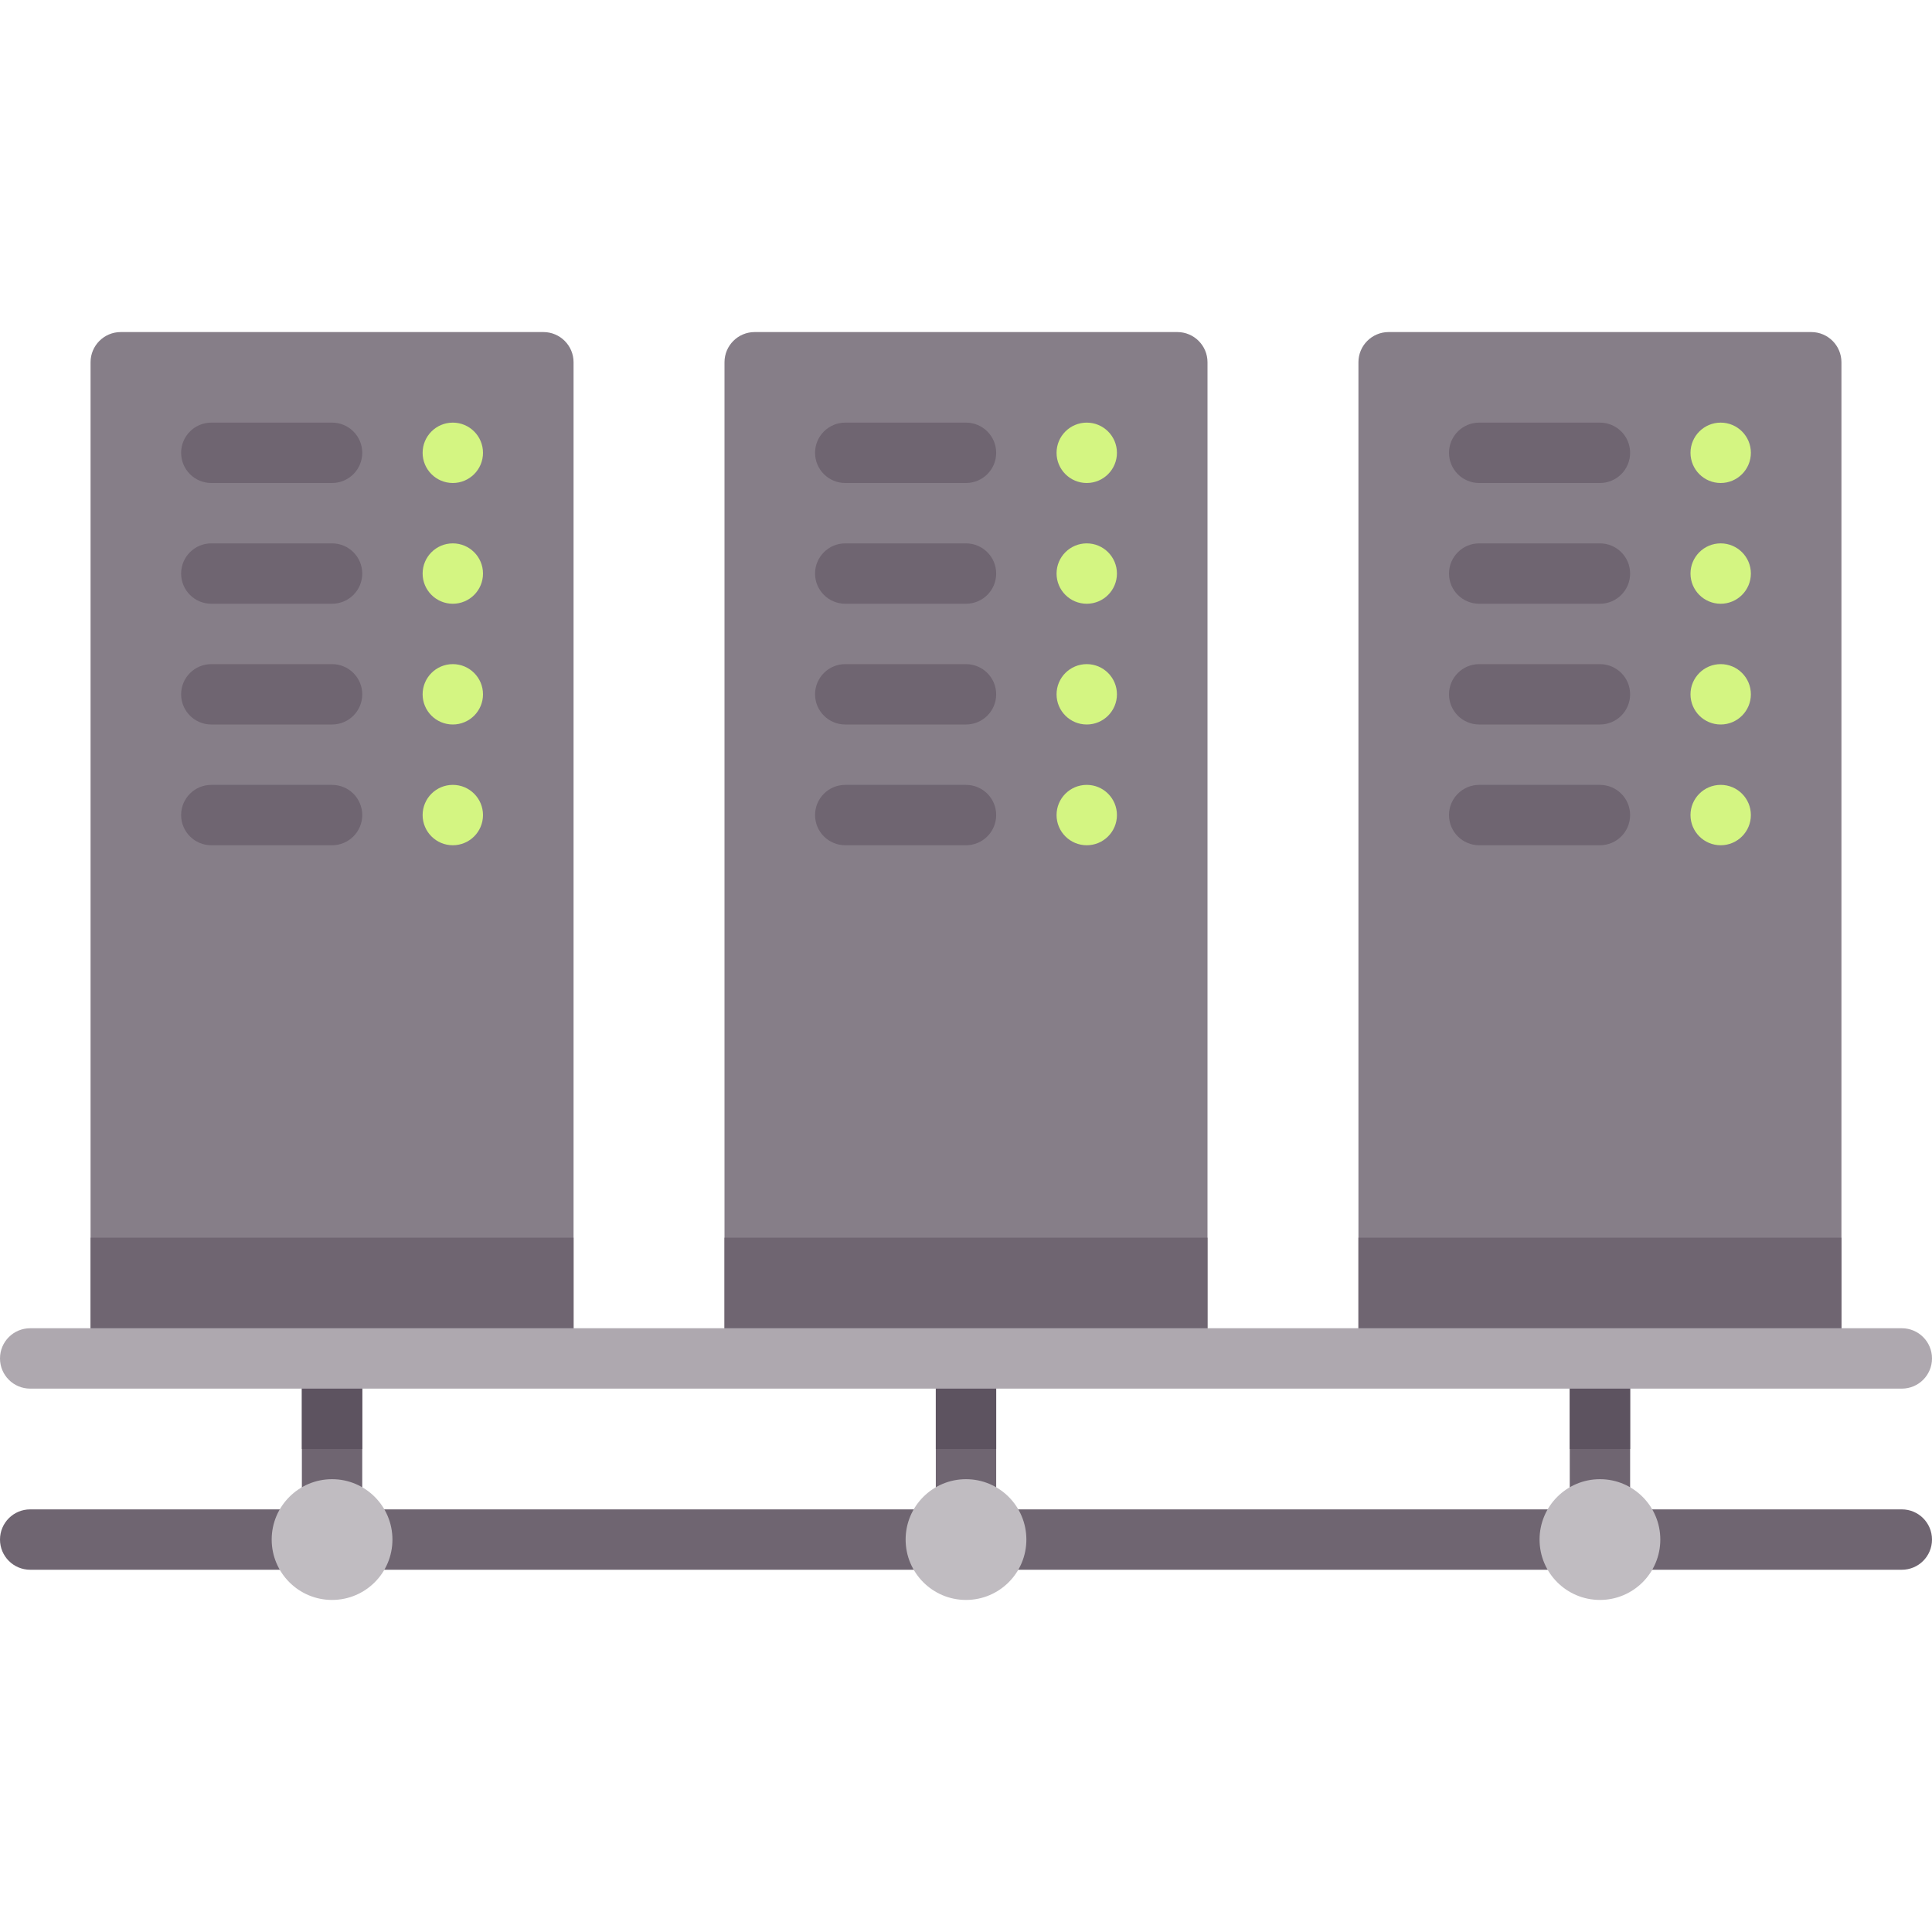
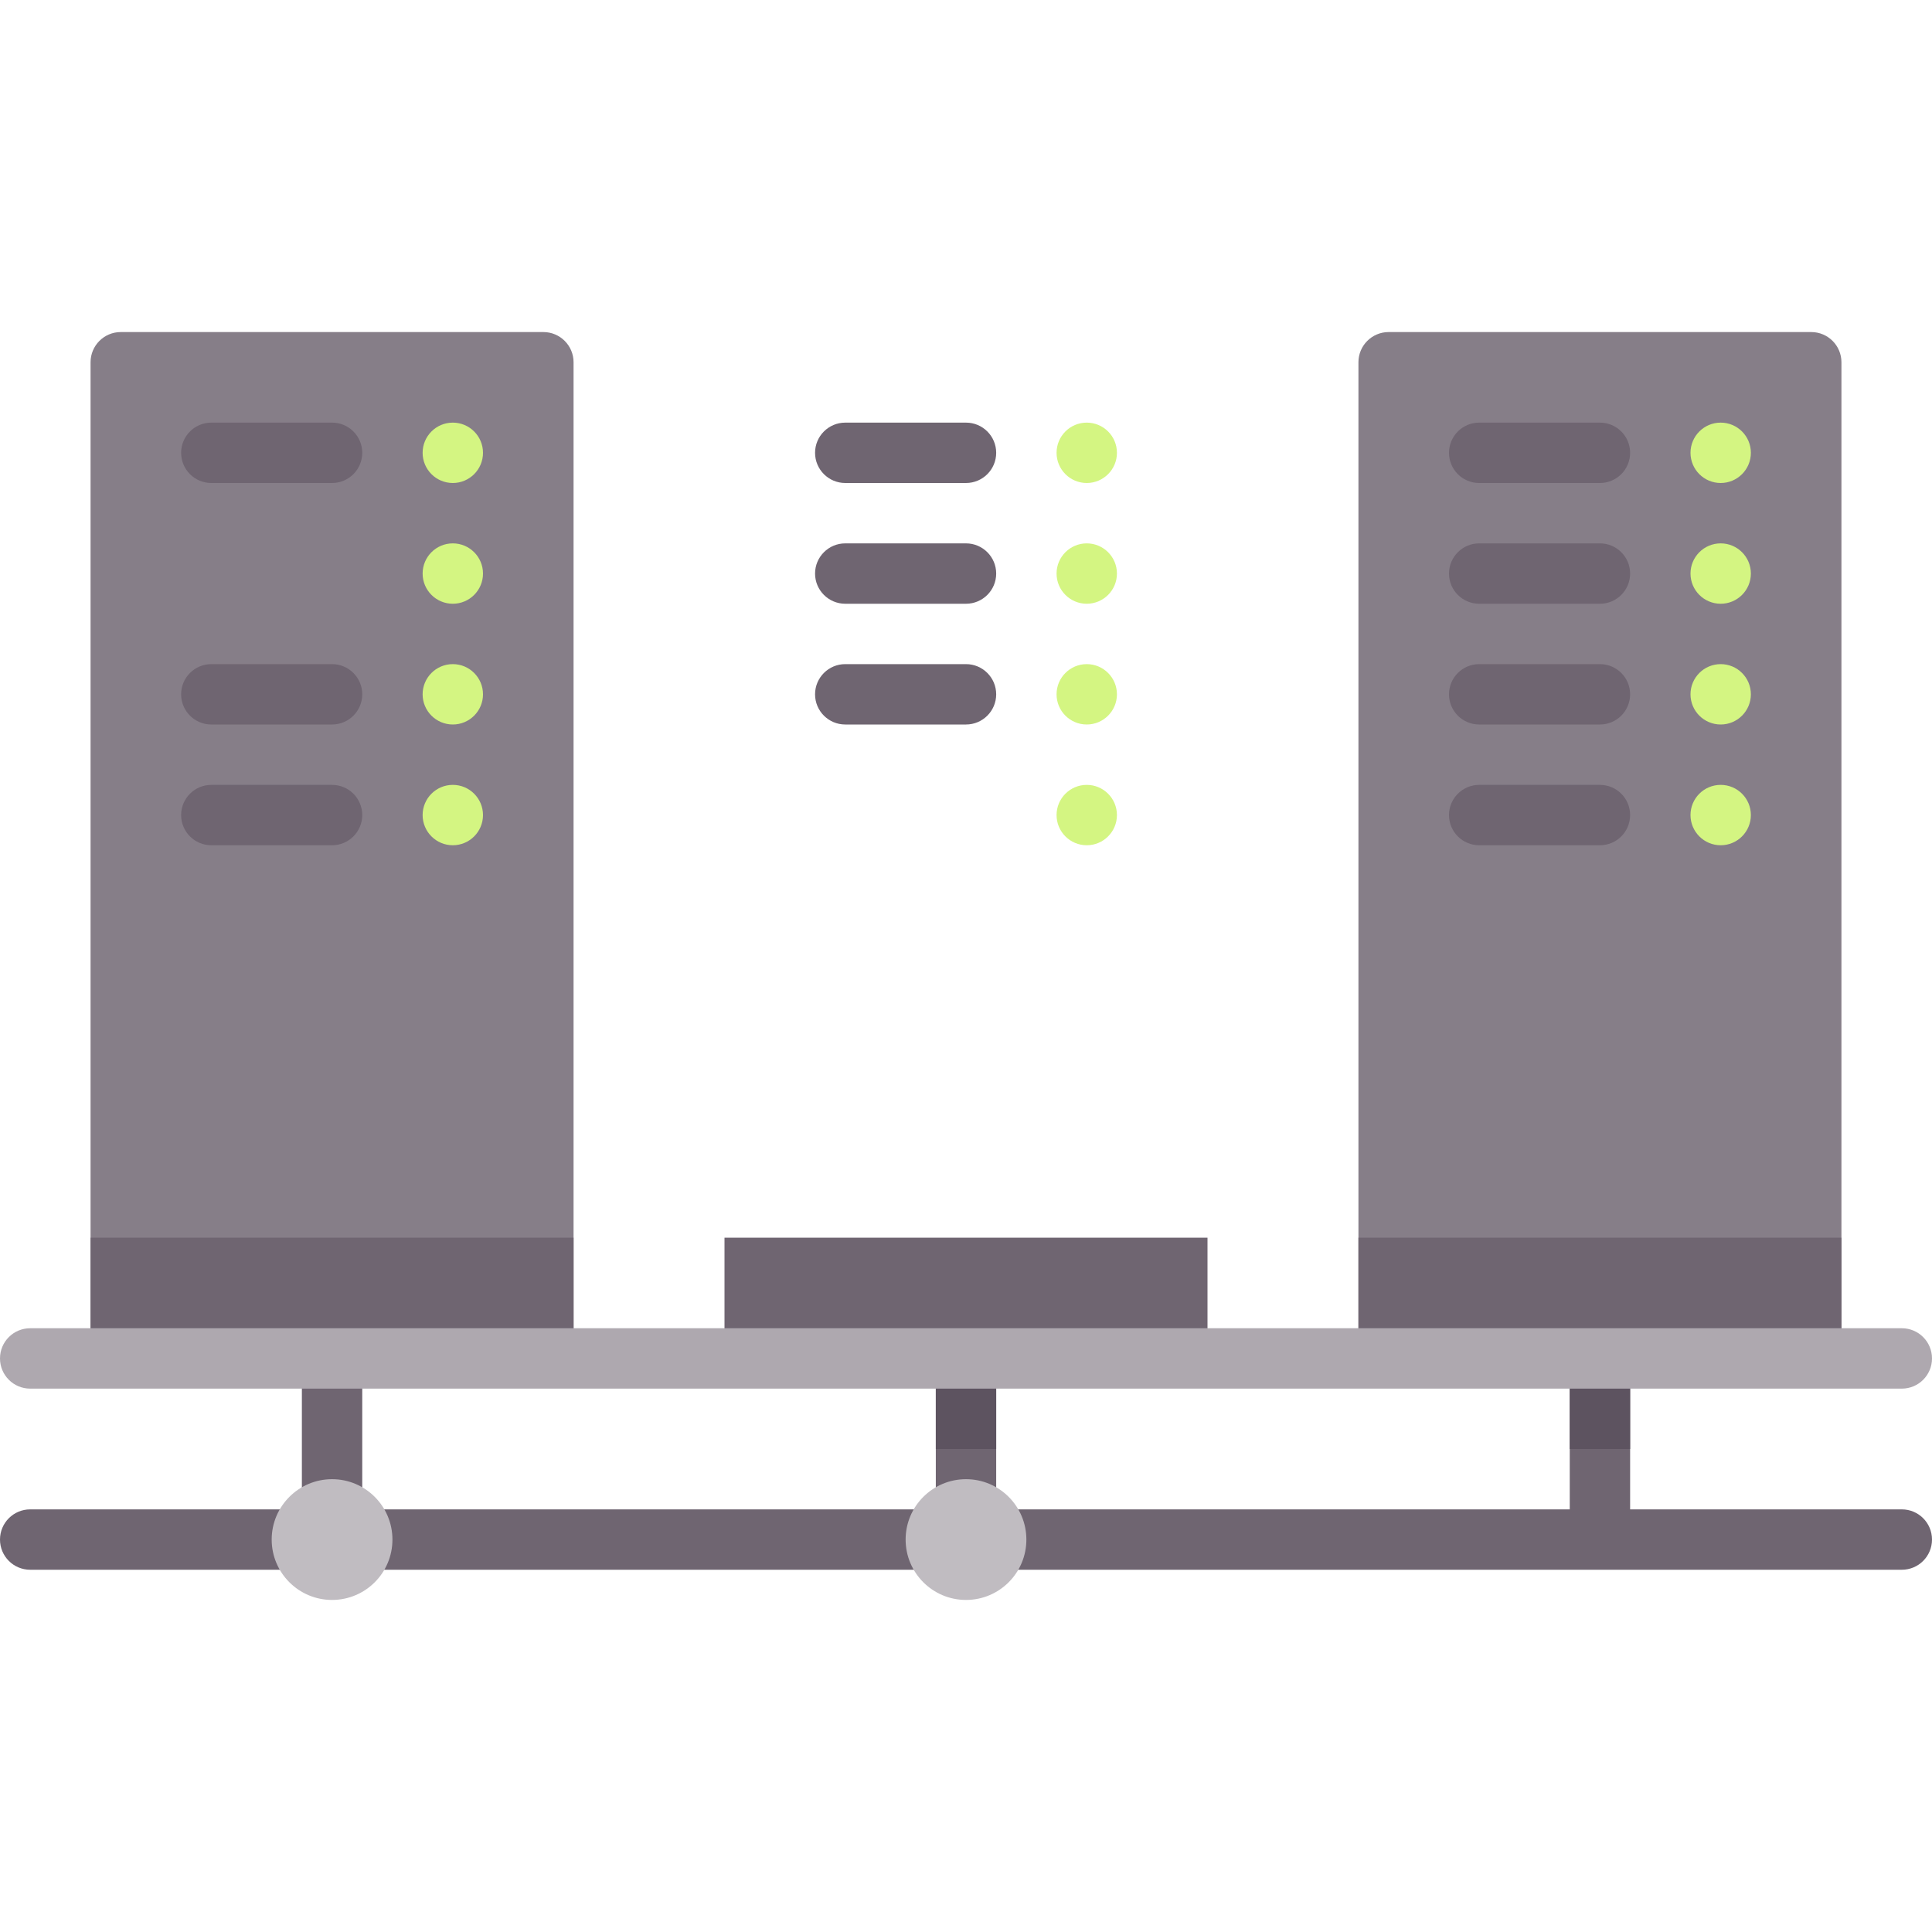
<svg xmlns="http://www.w3.org/2000/svg" version="1.1" id="Capa_1" x="0px" y="0px" viewBox="0 0 512 512" style="enable-background:new 0 0 512 512;" xml:space="preserve">
  <path style="fill:#6F6571;" d="M504,400h-72v-40h-16v40H264v-40h-16v40H96v-40H80v40H8c-4.422,0-8,3.578-8,8s3.578,8,8,8h496 c4.422,0,8-3.578,8-8S508.422,400,504,400z" />
  <path style="fill:#867E88;" d="M24,96v264h128V96c0-4.418-3.582-8-8-8H32C27.582,88,24,91.582,24,96z" />
  <path style="fill:#6F6571;" d="M56,128h32c4.418,0,8-3.582,8-8l0,0c0-4.418-3.582-8-8-8H56c-4.418,0-8,3.582-8,8l0,0 C48,124.418,51.582,128,56,128z" />
  <path style="fill:#D4F582;" d="M120,128L120,128c4.418,0,8-3.582,8-8l0,0c0-4.418-3.582-8-8-8l0,0c-4.418,0-8,3.582-8,8l0,0 C112,124.418,115.582,128,120,128z" />
-   <path style="fill:#6F6571;" d="M56,160h32c4.418,0,8-3.582,8-8l0,0c0-4.418-3.582-8-8-8H56c-4.418,0-8,3.582-8,8l0,0 C48,156.418,51.582,160,56,160z" />
  <path style="fill:#D4F582;" d="M120,160L120,160c4.418,0,8-3.582,8-8l0,0c0-4.418-3.582-8-8-8l0,0c-4.418,0-8,3.582-8,8l0,0 C112,156.418,115.582,160,120,160z" />
  <path style="fill:#6F6571;" d="M56,192h32c4.418,0,8-3.582,8-8l0,0c0-4.418-3.582-8-8-8H56c-4.418,0-8,3.582-8,8l0,0 C48,188.418,51.582,192,56,192z" />
  <path style="fill:#D4F582;" d="M120,192L120,192c4.418,0,8-3.582,8-8l0,0c0-4.418-3.582-8-8-8l0,0c-4.418,0-8,3.582-8,8l0,0 C112,188.418,115.582,192,120,192z" />
  <path style="fill:#6F6571;" d="M56,224h32c4.418,0,8-3.582,8-8l0,0c0-4.418-3.582-8-8-8H56c-4.418,0-8,3.582-8,8l0,0 C48,220.418,51.582,224,56,224z" />
  <path style="fill:#D4F582;" d="M120,224L120,224c4.418,0,8-3.582,8-8l0,0c0-4.418-3.582-8-8-8l0,0c-4.418,0-8,3.582-8,8l0,0 C112,220.418,115.582,224,120,224z" />
  <rect x="24" y="328" style="fill:#6F6571;" width="128" height="32" />
  <path style="fill:#867E88;" d="M360,96v264h128V96c0-4.418-3.582-8-8-8H368C363.582,88,360,91.582,360,96z" />
  <path style="fill:#6F6571;" d="M392,128h32c4.418,0,8-3.582,8-8l0,0c0-4.418-3.582-8-8-8h-32c-4.418,0-8,3.582-8,8l0,0 C384,124.418,387.582,128,392,128z" />
  <path style="fill:#D4F582;" d="M456,128L456,128c4.418,0,8-3.582,8-8l0,0c0-4.418-3.582-8-8-8l0,0c-4.418,0-8,3.582-8,8l0,0 C448,124.418,451.582,128,456,128z" />
  <path style="fill:#6F6571;" d="M392,160h32c4.418,0,8-3.582,8-8l0,0c0-4.418-3.582-8-8-8h-32c-4.418,0-8,3.582-8,8l0,0 C384,156.418,387.582,160,392,160z" />
  <path style="fill:#D4F582;" d="M456,160L456,160c4.418,0,8-3.582,8-8l0,0c0-4.418-3.582-8-8-8l0,0c-4.418,0-8,3.582-8,8l0,0 C448,156.418,451.582,160,456,160z" />
  <path style="fill:#6F6571;" d="M392,192h32c4.418,0,8-3.582,8-8l0,0c0-4.418-3.582-8-8-8h-32c-4.418,0-8,3.582-8,8l0,0 C384,188.418,387.582,192,392,192z" />
  <path style="fill:#D4F582;" d="M456,192L456,192c4.418,0,8-3.582,8-8l0,0c0-4.418-3.582-8-8-8l0,0c-4.418,0-8,3.582-8,8l0,0 C448,188.418,451.582,192,456,192z" />
  <path style="fill:#6F6571;" d="M392,224h32c4.418,0,8-3.582,8-8l0,0c0-4.418-3.582-8-8-8h-32c-4.418,0-8,3.582-8,8l0,0 C384,220.418,387.582,224,392,224z" />
  <path style="fill:#D4F582;" d="M456,224L456,224c4.418,0,8-3.582,8-8l0,0c0-4.418-3.582-8-8-8l0,0c-4.418,0-8,3.582-8,8l0,0 C448,220.418,451.582,224,456,224z" />
  <rect x="360" y="328" style="fill:#6F6571;" width="128" height="32" />
-   <path style="fill:#867E88;" d="M192,96v264h128V96c0-4.418-3.582-8-8-8H200C195.582,88,192,91.582,192,96z" />
  <path style="fill:#6F6571;" d="M224,128h32c4.418,0,8-3.582,8-8l0,0c0-4.418-3.582-8-8-8h-32c-4.418,0-8,3.582-8,8l0,0 C216,124.418,219.582,128,224,128z" />
  <path style="fill:#D4F582;" d="M288,128L288,128c4.418,0,8-3.582,8-8l0,0c0-4.418-3.582-8-8-8l0,0c-4.418,0-8,3.582-8,8l0,0 C280,124.418,283.582,128,288,128z" />
  <path style="fill:#6F6571;" d="M224,160h32c4.418,0,8-3.582,8-8l0,0c0-4.418-3.582-8-8-8h-32c-4.418,0-8,3.582-8,8l0,0 C216,156.418,219.582,160,224,160z" />
  <path style="fill:#D4F582;" d="M288,160L288,160c4.418,0,8-3.582,8-8l0,0c0-4.418-3.582-8-8-8l0,0c-4.418,0-8,3.582-8,8l0,0 C280,156.418,283.582,160,288,160z" />
  <path style="fill:#6F6571;" d="M224,192h32c4.418,0,8-3.582,8-8l0,0c0-4.418-3.582-8-8-8h-32c-4.418,0-8,3.582-8,8l0,0 C216,188.418,219.582,192,224,192z" />
  <path style="fill:#D4F582;" d="M288,192L288,192c4.418,0,8-3.582,8-8l0,0c0-4.418-3.582-8-8-8l0,0c-4.418,0-8,3.582-8,8l0,0 C280,188.418,283.582,192,288,192z" />
-   <path style="fill:#6F6571;" d="M224,224h32c4.418,0,8-3.582,8-8l0,0c0-4.418-3.582-8-8-8h-32c-4.418,0-8,3.582-8,8l0,0 C216,220.418,219.582,224,224,224z" />
  <path style="fill:#D4F582;" d="M288,224L288,224c4.418,0,8-3.582,8-8l0,0c0-4.418-3.582-8-8-8l0,0c-4.418,0-8,3.582-8,8l0,0 C280,220.418,283.582,224,288,224z" />
  <rect x="192" y="328" style="fill:#6F6571;" width="128" height="32" />
-   <rect x="80" y="360" style="fill:#5D5360;" width="16" height="24" />
  <rect x="416" y="360" style="fill:#5D5360;" width="16" height="24" />
  <rect x="248" y="360" style="fill:#5D5360;" width="16" height="24" />
  <circle style="fill:#C0BCC1;" cx="88" cy="408" r="16" />
  <circle style="fill:#C0BCC1;" cx="256" cy="408" r="16" />
-   <circle style="fill:#C0BCC1;" cx="424" cy="408" r="16" />
  <path style="fill:#AEA8AF;" d="M504,368H8c-4.422,0-8-3.578-8-8s3.578-8,8-8h496c4.422,0,8,3.578,8,8S508.422,368,504,368z" />
</svg>